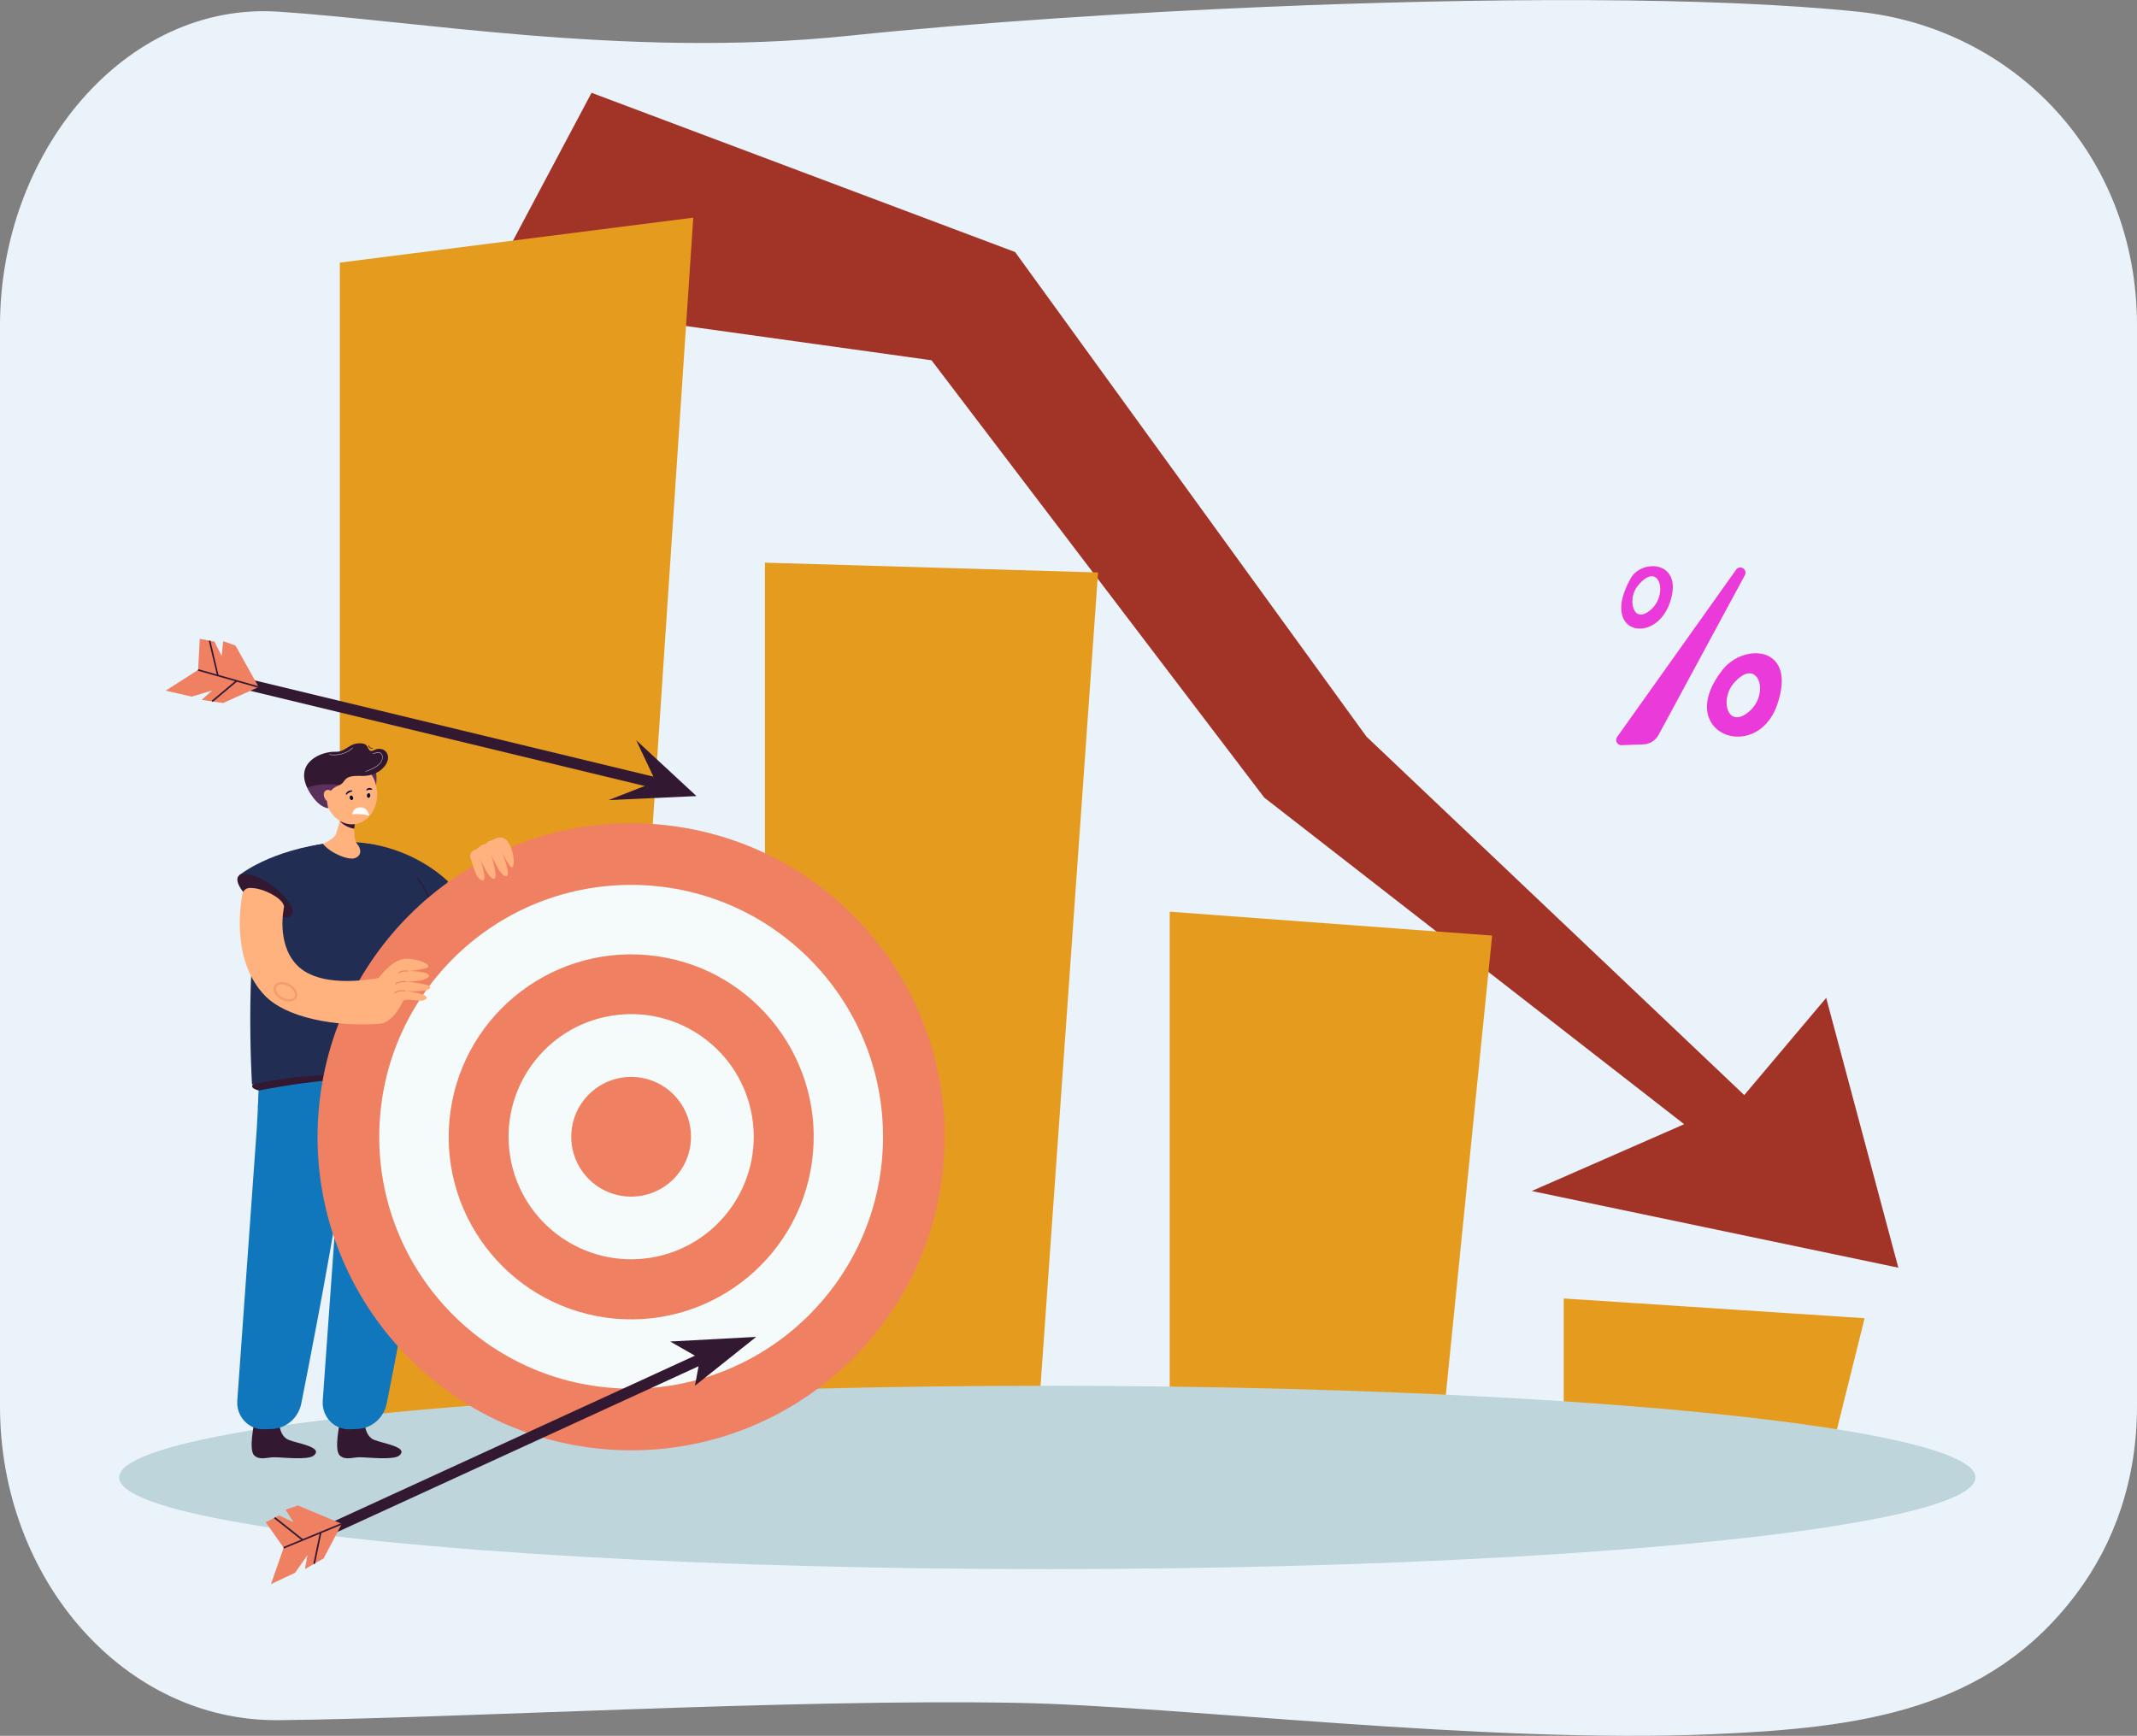
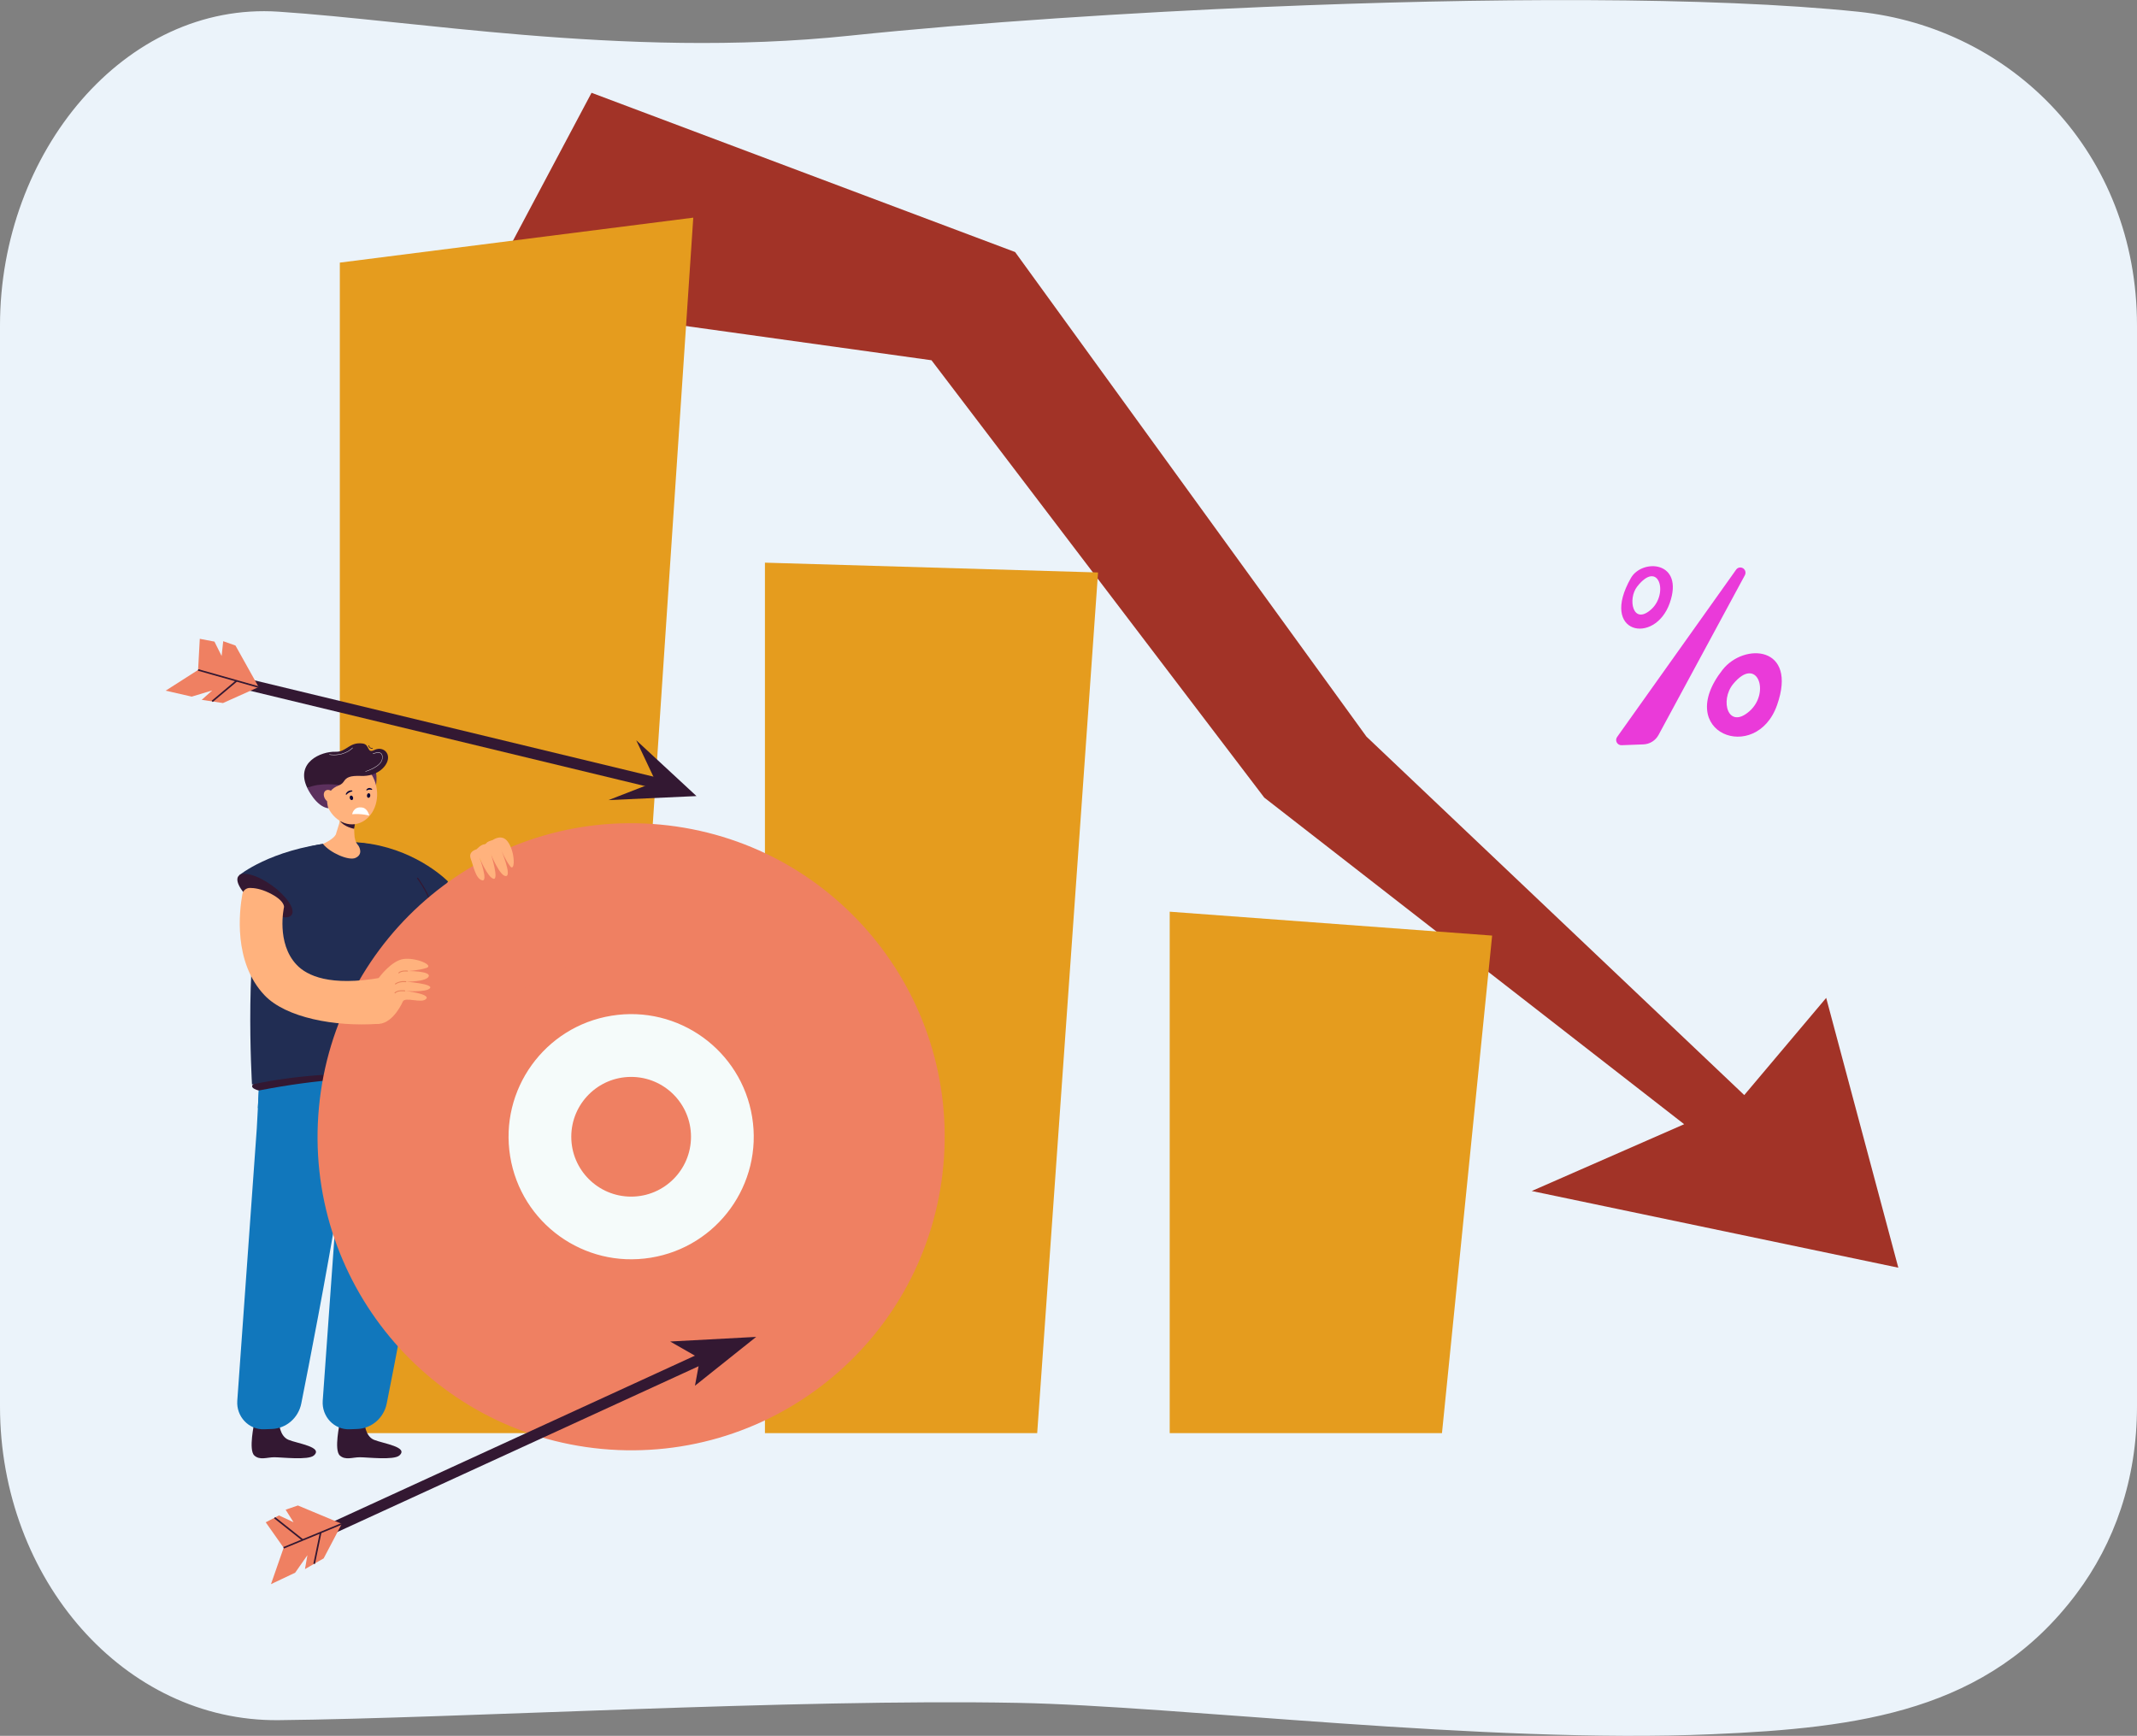
<svg xmlns="http://www.w3.org/2000/svg" id="Layer_1" viewBox="0 0 365.92 297.24">
  <rect x="0" y="0" width="365.92" height="297.24" fill="#808080" stroke="none" />
  <defs>
    <style>.cls-1{fill:#fff;}.cls-2{opacity:.5;}.cls-3{fill:#080435;}.cls-4{fill:#212d53;}.cls-5{fill:#331832;}.cls-6{fill:#a23327;}.cls-7{fill:#5c305d;}.cls-8{fill:#bed5dc;}.cls-9{fill:#1177bc;}.cls-10{fill:#ef8062;}.cls-11{fill:#ec865c;}.cls-12{fill:#ffb27d;}.cls-13{fill:#ea3ad9;}.cls-14{fill:#f5fbfa;}.cls-15{fill:#e9845c;}.cls-16{fill:#e59c1e;}.cls-17{fill:#ebf3fa;}</style>
  </defs>
  <path class="cls-17" d="M365.92,55.73V240.82c0,12.59-3.89,23.45-10.36,32.08-15.12,20.17-37.18,22.99-62.36,24.07-38.85,1.68-91.55-4.86-118.92-5.37-38.48-.73-95.76,2.65-126.58,2.96-26.34,.27-47.7-24.06-47.7-53.74V55.73C0,26.06,21.4,.25,47.7,2c11.65,.77,26.3,2.68,41.82,3.96,17.3,1.43,36.43,2.2,55.98,.15,21.86-2.29,48.85-3.99,70.98-4.92h0c.09,0,.18,0,.27-.01,37.06-1.57,76.14-1.8,101.46,.83,26.26,2.73,47.71,24.09,47.71,53.74Z" />
  <g>
    <polygon class="cls-6" points="82.65 50.98 101.29 15.89 173.82 43.16 233.98 126.14 298.67 187.52 312.7 170.88 325.05 217.08 262.28 203.95 288.38 192.51 216.48 136.58 159.5 61.69 82.65 50.98" />
    <polygon class="cls-16" points="130.98 245.41 130.98 96.35 188.02 98.03 177.6 245.41 130.98 245.41" />
    <polygon class="cls-16" points="58.19 245.41 58.19 44.97 118.71 37.27 104.81 245.41 58.19 245.41" />
    <polygon class="cls-16" points="200.29 245.41 200.29 156.12 255.5 160.21 246.91 245.41 200.29 245.41" />
-     <polygon class="cls-16" points="267.76 245.41 267.76 222.35 319.28 225.73 314.38 245.41 267.76 245.41" />
  </g>
-   <ellipse class="cls-8" cx="179.33" cy="253" rx="158.93" ry="15.7" />
  <g>
    <path class="cls-13" d="M279.26,98.98c-5.46,9.59,4.11,11.52,6.65,4.29,2.54-7.23-4.73-7.65-6.65-4.29Zm3.42,5.42c-3.1,2.71-4-1.84-2.35-3.95,3.71-4.75,5.45,1.24,2.35,3.95Z" />
    <path class="cls-13" d="M294.95,114.7c-8.51,10.85,5.77,16.19,9.34,6.03,3.57-10.16-5.65-10.73-9.34-6.03Zm4.6,7.1c-3.66,3.2-5.1-1.84-2.78-4.67,4.11-4.99,6.44,1.46,2.78,4.67Z" />
    <path class="cls-13" d="M297.27,97.56l-20.37,28.64c-.43,.6,.02,1.43,.76,1.41l3.73-.14c1.1-.04,2.09-.66,2.61-1.63l14.78-27.35c.14-.26,.14-.57,0-.84h0c-.31-.59-1.13-.64-1.51-.1Z" />
  </g>
  <g>
    <g>
      <g>
        <path class="cls-5" d="M62.43,243.62s.06,2.28,1.6,2.93c1.54,.64,6.02,1.23,4.35,2.69-.96,.84-5.48,.3-6.76,.3-1.28,0-2.48,.56-3.43-.3-1.04-.94,0-5.62,0-5.62,0,0,1.1,.57,2.09,.55,1.43-.04,2.14-.55,2.14-.55Z" />
        <path class="cls-9" d="M75.75,174.72s.31,10.3-2.98,30.07c-2.37,14.27-5.18,28.65-6.55,35.54-.49,2.47-2.57,4.27-5.02,4.37l-1.32,.05c-2.66,.11-4.81-2.18-4.62-4.89l3.34-46.64,.82-15.35,16.34-3.15Z" />
        <path class="cls-5" d="M47.79,243.62s.06,2.28,1.6,2.93c1.54,.64,6.02,1.23,4.35,2.69-.96,.84-5.48,.3-6.76,.3-1.28,0-2.48,.56-3.43-.3-1.04-.94,0-5.62,0-5.62,0,0,1.1,.57,2.09,.55,1.43-.04,2.14-.55,2.14-.55Z" />
        <path class="cls-9" d="M61.12,174.72s.31,10.3-2.98,30.07c-2.37,14.27-5.18,28.65-6.55,35.54-.49,2.47-2.57,4.27-5.02,4.37l-1.32,.05c-2.66,.11-4.81-2.18-4.62-4.89l3.34-46.64,.82-15.35,16.34-3.15Z" />
        <path class="cls-5" d="M43.17,186.01c.03,1.24,7.55,1.74,16.85,1.45,9.3-.29,16.73-1.58,16.69-2.82-.03-1.24-7.51-1.97-16.81-1.68-9.3,.29-16.76,1.81-16.73,3.06Z" />
        <path class="cls-4" d="M45.44,150.82s1.64-6.52,13.77-6.58c17.49-.1,15.87,15.98,17.49,40.4,0,0-17.23-2.44-33.55,1.07,0,0-1.51-24.93,2.28-34.89Z" />
        <path class="cls-4" d="M40.97,149.88l7.92,4.38s17.35,1.58,21.95,.82c4.6-.76,5.87-4.14,5.87-4.14,0,0-4.9-5.07-13.24-6.43-.78-.13-1.6-.22-2.44-.28-1.41-.09-2.83-.07-4.21,.08-10.57,1.19-15.85,5.56-15.85,5.56Z" />
        <path class="cls-12" d="M57.55,142.74l.92-2.96,.27-.86,1.57-5.06,.21,5.03,.12,3.02,.04,.96c.03,.65,.15,1.3,.63,1.86,.2,.23,.95,1.58-.47,2.19-1.14,.49-4.29-.86-5.54-2.41,0,0,1.97-.82,2.27-1.78Z" />
        <path class="cls-9" d="M75.25,185.64s-10.07-2.96-30.94,1.1l-.16,3,30.58,1.08,.51-5.19Z" />
        <path class="cls-5" d="M40.8,150.06c-.67,.95,.84,3.21,3.36,5.03,2.53,1.83,5.11,2.53,5.78,1.58,.67-.95-.84-3.21-3.36-5.03-2.53-1.83-5.11-2.53-5.78-1.58Z" />
        <path class="cls-5" d="M73.59,154.49c-.5-1.81-2.19-4.09-2.21-4.11l.16-.12s1.73,2.33,2.24,4.18l-.19,.05Z" />
        <path class="cls-5" d="M60.63,141.92s-1.74-.32-2.41-1.34l2.55,.55-.14,.79Z" />
        <path class="cls-7" d="M64.33,131.97s.32,1.22,0,2.76c-.32,1.54-1.88-2.24-1.88-2.24l1.88-.52Z" />
        <ellipse class="cls-12" cx="60.06" cy="135.76" rx="4.5" ry="5.42" transform="translate(-17.16 8.97) rotate(-7.48)" />
        <path class="cls-5" d="M55.49,134.79l2.18-.23c.48-.05,.92-.31,1.18-.71,.45-.7,.98-1.06,3.01-.98,2.57,.1,4.27-1.44,4.55-2.78,.28-1.37-1.03-2.3-2.32-1.65-1.29,.65-.74-.95-1.98-1.12-2.32-.32-2.75,1.47-4.65,1.41-2.49-.08-6.95,1.82-4.84,6.2l2.88-.14Z" />
        <path class="cls-3" d="M60.3,135.53s.04-.04,.04-.07c0-.05-.03-.09-.08-.1-.03,0-.71-.12-1.05,.6-.02,.05,0,.1,.04,.12,.05,.02,.09,0,.12-.04,.32-.39,.85-.5,.87-.5,.02,0,.04,0,.06-.01Z" />
        <path class="cls-3" d="M59.9,136.7c.06,.21,.23,.35,.38,.3,.15-.04,.23-.25,.17-.46-.06-.21-.23-.35-.38-.3-.15,.04-.23,.25-.17,.46Z" />
        <path class="cls-3" d="M63.67,135.26s.04-.02,.05-.05c.02-.04,0-.1-.04-.12-.02-.01-.49-.41-.93,.11-.03,.03-.03,.09,0,.13,.03,.04,.07,.04,.1,.01,.34-.22,.75-.1,.77-.09,.01,0,.03,.01,.04,.01Z" />
        <path class="cls-3" d="M62.84,136.19c-.03,.22,.08,.41,.23,.43,.16,.02,.31-.14,.33-.36,.03-.22-.08-.41-.23-.43-.16-.02-.31,.14-.33,.36Z" />
        <path class="cls-7" d="M52.61,134.93s1.5,3.24,3.63,3.48c0,0-1.19-2.84,1.91-3.98,0,0-3.33-.52-5.54,.5Z" />
        <path class="cls-12" d="M55.68,136.83c.35,.54,.96,.77,1.37,.51,.41-.26,.45-.91,.1-1.46-.35-.54-.96-.77-1.37-.51-.41,.26-.45,.91-.1,1.46Z" />
        <path class="cls-1" d="M63.23,139.66s-1.4-.38-2.93-.23c0,0,.22-1.42,1.77-1.14,.9,.16,1.16,1.37,1.16,1.37Z" />
        <path class="cls-5" d="M63.8,128.23c-.67,0-.74-.58-.74-.59h.12s.05,.47,.61,.47h.03v.12h-.03Z" />
        <path class="cls-1" d="M62.58,132.15l-.02-.06s2.76-.82,2.88-2.23c.03-.4-.04-.66-.2-.81-.27-.23-.76-.12-1.2-.02-.07,.02-.13,.03-.2,.04v-.06s.12-.03,.18-.04c.45-.11,.96-.22,1.25,.03,.18,.16,.26,.44,.22,.86-.12,1.45-2.8,2.25-2.92,2.28Z" />
        <path class="cls-1" d="M57.2,129.3c-.26,0-.53-.02-.82-.06v-.06c.3,.04,.57,.06,.82,.06,2.12,0,3.15-1.2,3.16-1.21l.05,.04s-1.06,1.23-3.2,1.23Z" />
        <path class="cls-5" d="M57.57,208.67l-.15-.03c.03-.12,2.62-12.39,4.03-15.2,1.42-2.84,3.67-3.02,3.69-3.02v.16s-2.17,.18-3.55,2.94c-1.4,2.8-3.99,15.04-4.01,15.16Z" />
      </g>
      <g>
        <circle class="cls-10" cx="108.07" cy="194.66" r="53.69" transform="translate(-95.79 284.18) rotate(-84.67)" />
-         <circle class="cls-14" cx="108.07" cy="194.66" r="43.13" />
        <circle class="cls-10" cx="108.07" cy="194.66" r="31.25" transform="translate(-95.4 285.05) rotate(-84.91)" />
        <circle class="cls-14" cx="108.07" cy="194.66" r="20.99" transform="translate(-29.79 19.82) rotate(-9.22)" />
        <circle class="cls-10" cx="108.07" cy="194.66" r="10.25" />
      </g>
      <g>
        <g>
          <path class="cls-12" d="M64.8,167.53s2.18-3.07,4.37-3.32c2.19-.24,5.18,1.11,3.85,1.54-1.33,.44-3.18,.53-3.18,.53,0,0,3.96-.01,3.57,.92-.4,.93-3.85,.91-3.85,.91,0,0,4.72,.36,4.06,1.12-.66,.75-4.24,.45-4.24,.45,0,0,4.38,.51,3.59,1.37-.79,.86-3.61-.45-4.01,.48-.4,.93-2.3,4.48-5.01,3.69l.86-7.69Z" />
          <path class="cls-15" d="M68.31,166.69l-.12-.11c.49-.53,1.62-.38,1.66-.37l-.02,.16s-1.09-.15-1.52,.32Z" />
          <path class="cls-15" d="M67.71,168.59l-.1-.13c.83-.61,1.92-.44,1.96-.43l-.03,.16s-1.07-.17-1.84,.4Z" />
          <path class="cls-15" d="M67.66,170.12l-.13-.1c.48-.61,1.81-.43,1.86-.42l-.02,.16s-1.29-.18-1.71,.36Z" />
        </g>
        <path class="cls-12" d="M64.69,175.34c1.51-.1,.55-7.92,.55-7.92-8.74,1.54-12.67-.34-14.43-2.19-3.56-3.73-2.19-9.83-2.18-9.9,0,0,.19-1.13-2.64-2.48-1.36-.65-2.46-.8-3.21-.8-.63,0-1.17,.45-1.28,1.07-.52,2.87-1.58,11.62,3.78,17.29,3.66,3.88,12.1,5.43,19.41,4.92Z" />
        <g class="cls-2">
-           <path class="cls-11" d="M49.51,171.5c-.42,0-.87-.12-1.3-.34-1.08-.56-1.63-1.59-1.26-2.33,.14-.27,.38-.48,.71-.58,.54-.17,1.24-.08,1.88,.26,1.08,.56,1.63,1.59,1.26,2.33-.14,.27-.38,.48-.71,.58-.18,.06-.37,.09-.57,.09Zm-1.28-2.94c-.16,0-.32,.02-.45,.07-.16,.05-.37,.16-.48,.38-.26,.53,.24,1.35,1.09,1.8h0c.55,.29,1.14,.38,1.57,.23,.16-.05,.37-.16,.48-.38,.26-.53-.24-1.36-1.09-1.8-.37-.2-.76-.3-1.11-.3Z" />
-         </g>
+           </g>
      </g>
      <path class="cls-12" d="M84.35,143.86s1.55-1.16,2.59,.26c1.33,1.81,1.26,5.34,.4,4.2-.76-1-1.5-2.69-1.5-2.69,0,0,1.83,4.31,.8,4.39-1.03,.07-2.54-3.66-2.54-3.66,0,0,1.38,4.37,.39,4.12-.99-.24-2.39-3.62-2.39-3.62,0,0,1.58,4.2,.44,3.88-1.14-.31-1.52-2.65-1.91-3.6-.36-.9,.1-1.43,.99-1.72,0,0,.72-.81,1.35-.85,.24-.02,.37-.3,.52-.39,.29-.16,.86-.33,.86-.33Z" />
    </g>
    <g>
      <rect class="cls-5" x="73.3" y="83.92" width="1.91" height="81.92" transform="translate(-64.57 167.77) rotate(-76.43)" />
      <polygon class="cls-5" points="108.94 126.76 119.26 136.32 104.19 137.01 112.29 133.86 108.94 126.76" />
      <polygon class="cls-10" points="40.32 110.54 44.29 117.65 38.18 120.39 34.54 119.84 36.34 118.23 32.83 119.29 28.37 118.27 33.92 114.72 34.21 109.39 36.72 109.87 37.95 112.33 38.22 109.8 40.32 110.54" />
-       <rect class="cls-5" x="36.47" y="109.63" width=".27" height="6.13" transform="translate(-25.06 11.51) rotate(-13.36)" />
      <polygon class="cls-5" points="36.42 120.21 36.24 120 40.42 116.49 40.6 116.7 36.42 120.21" />
      <rect class="cls-5" x="38.97" y="110.8" width=".27" height="10.78" transform="translate(-83.34 122.16) rotate(-74.19)" />
    </g>
    <g>
      <rect class="cls-5" x="45.58" y="247.13" width="81.92" height="1.91" transform="translate(-95.58 58.7) rotate(-24.65)" />
      <polygon class="cls-5" points="114.75 229.72 129.48 228.93 119 237.29 119.86 232.64 114.75 229.72" />
      <polygon class="cls-10" points="51.01 257.8 58.53 260.94 55.42 266.86 52.22 268.69 52.64 266.31 50.54 269.31 46.4 271.27 48.57 265.04 45.5 260.68 47.77 259.5 50.26 260.67 48.91 258.52 51.01 257.8" />
      <polygon class="cls-5" points="51.74 263.81 46.94 260 47.11 259.78 51.91 263.59 51.74 263.81" />
      <polygon class="cls-5" points="53.93 267.82 53.66 267.76 54.77 262.42 55.04 262.47 53.93 267.82" />
      <polygon class="cls-5" points="48.62 265.17 48.52 264.92 58.48 260.81 58.58 261.06 48.62 265.17" />
    </g>
  </g>
</svg>